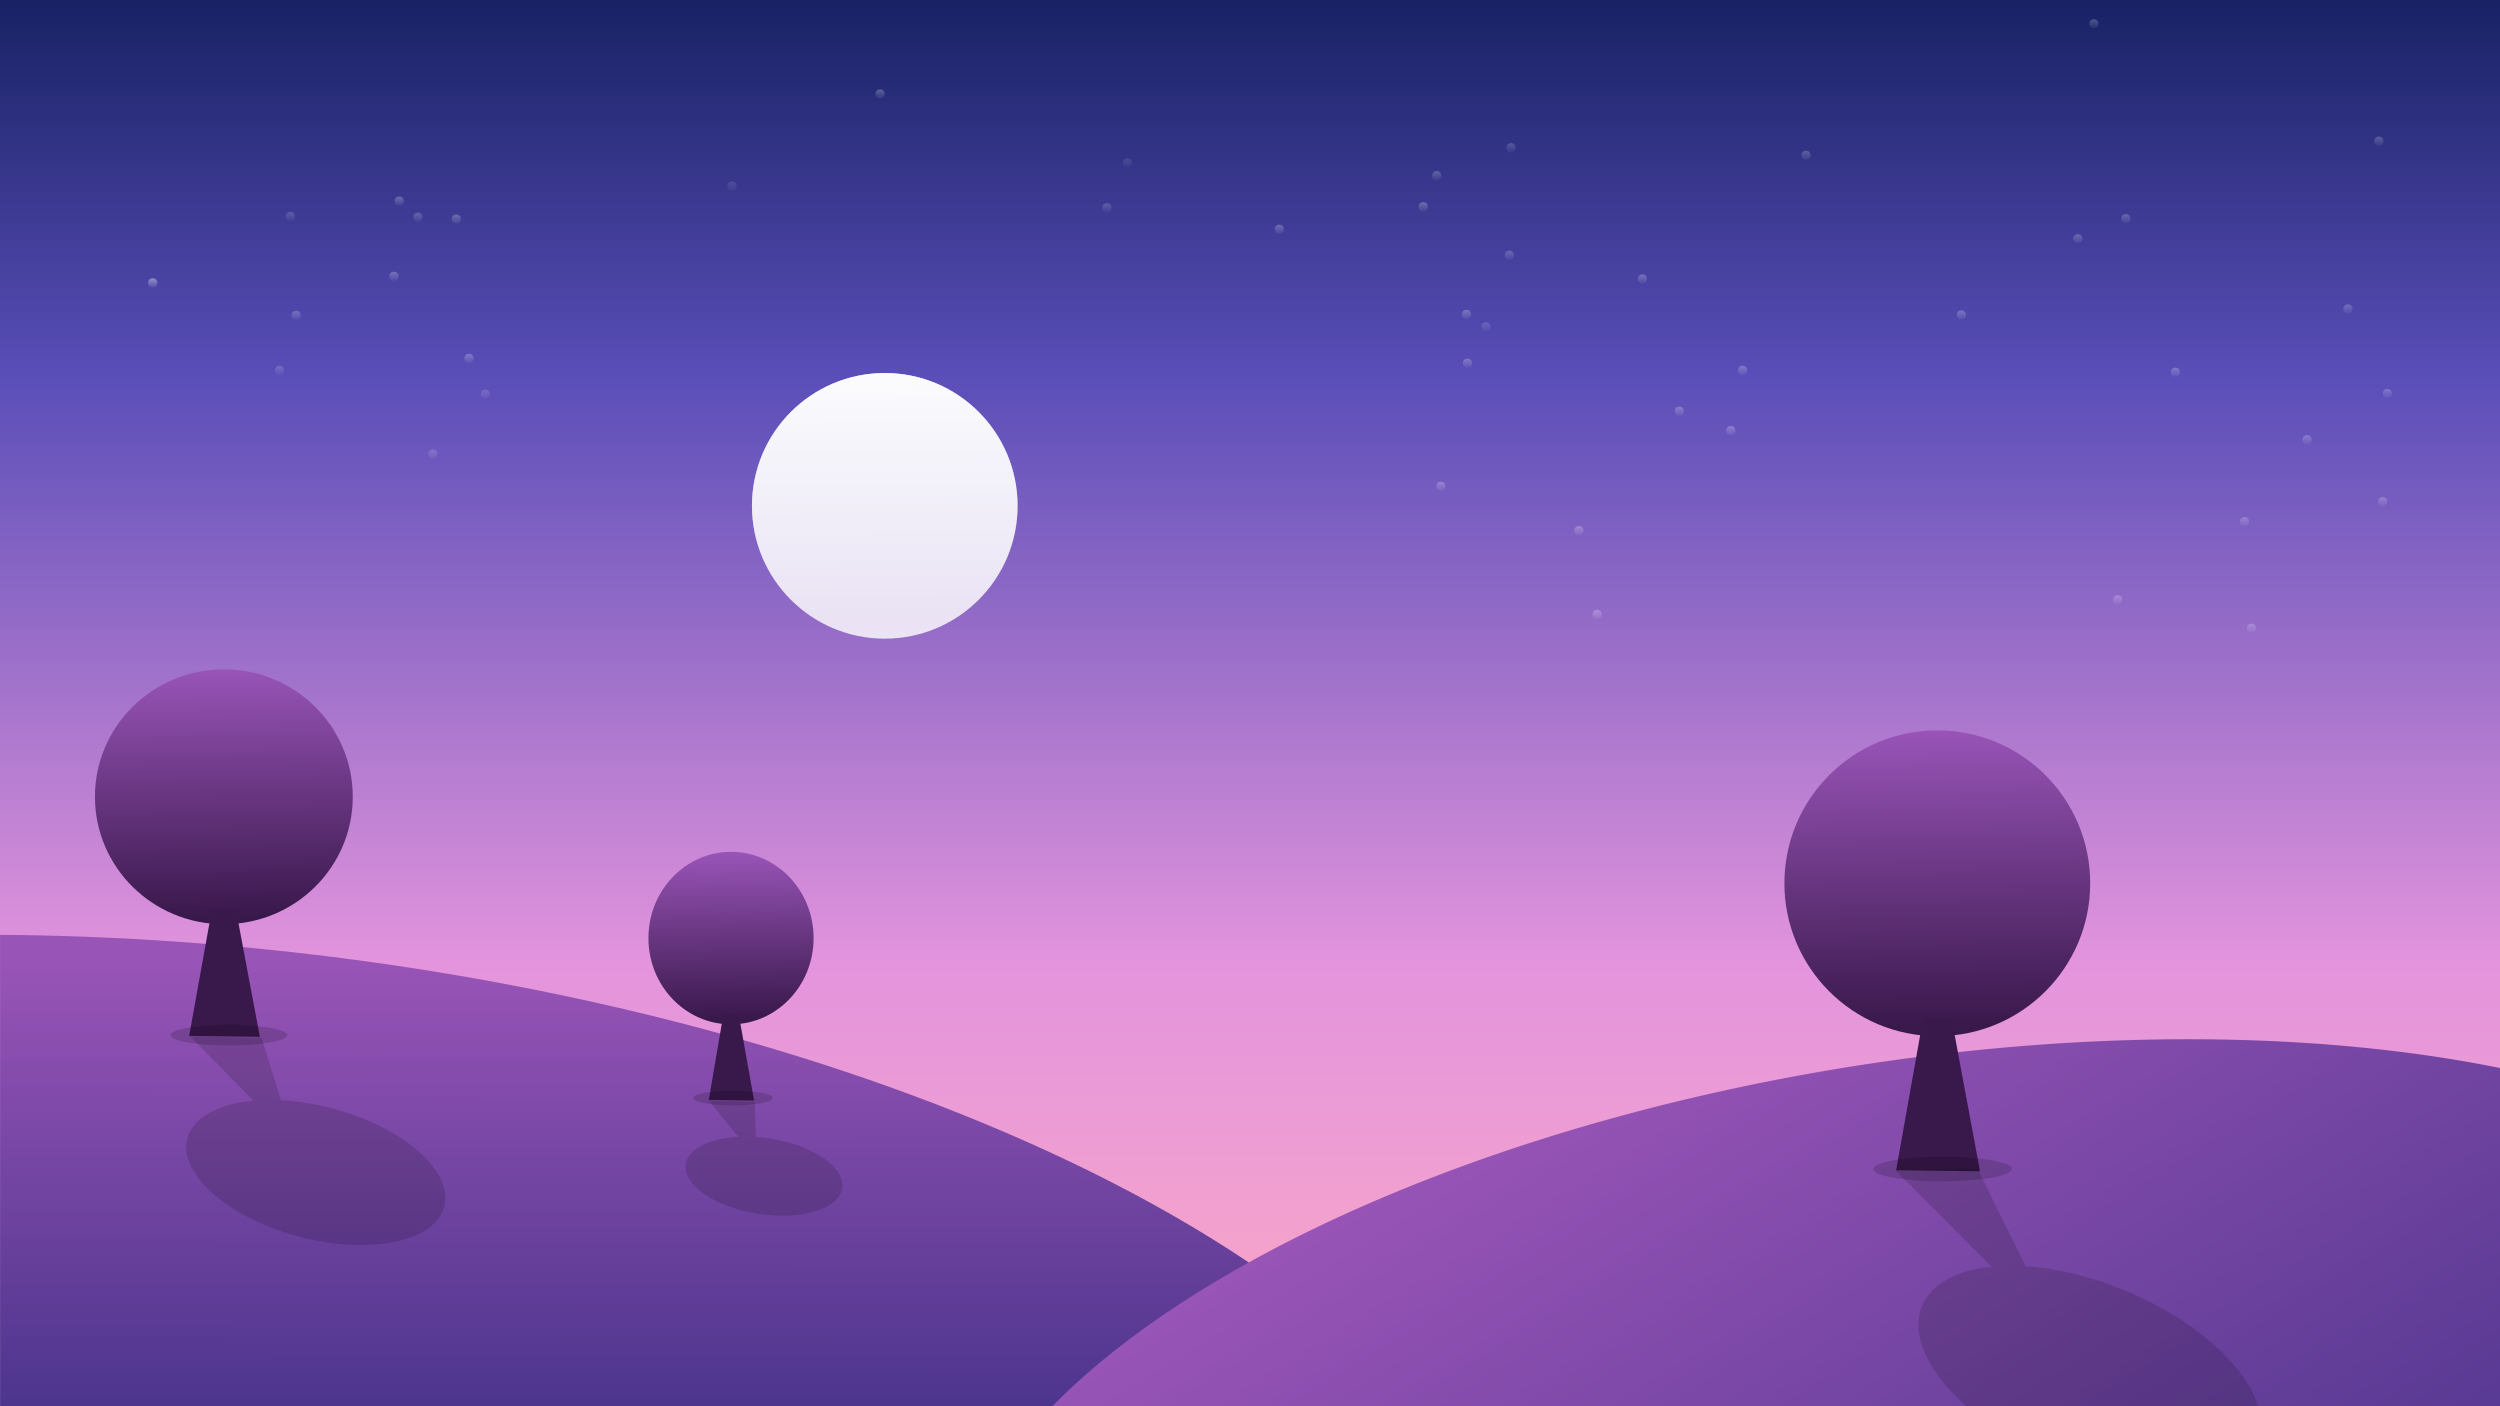
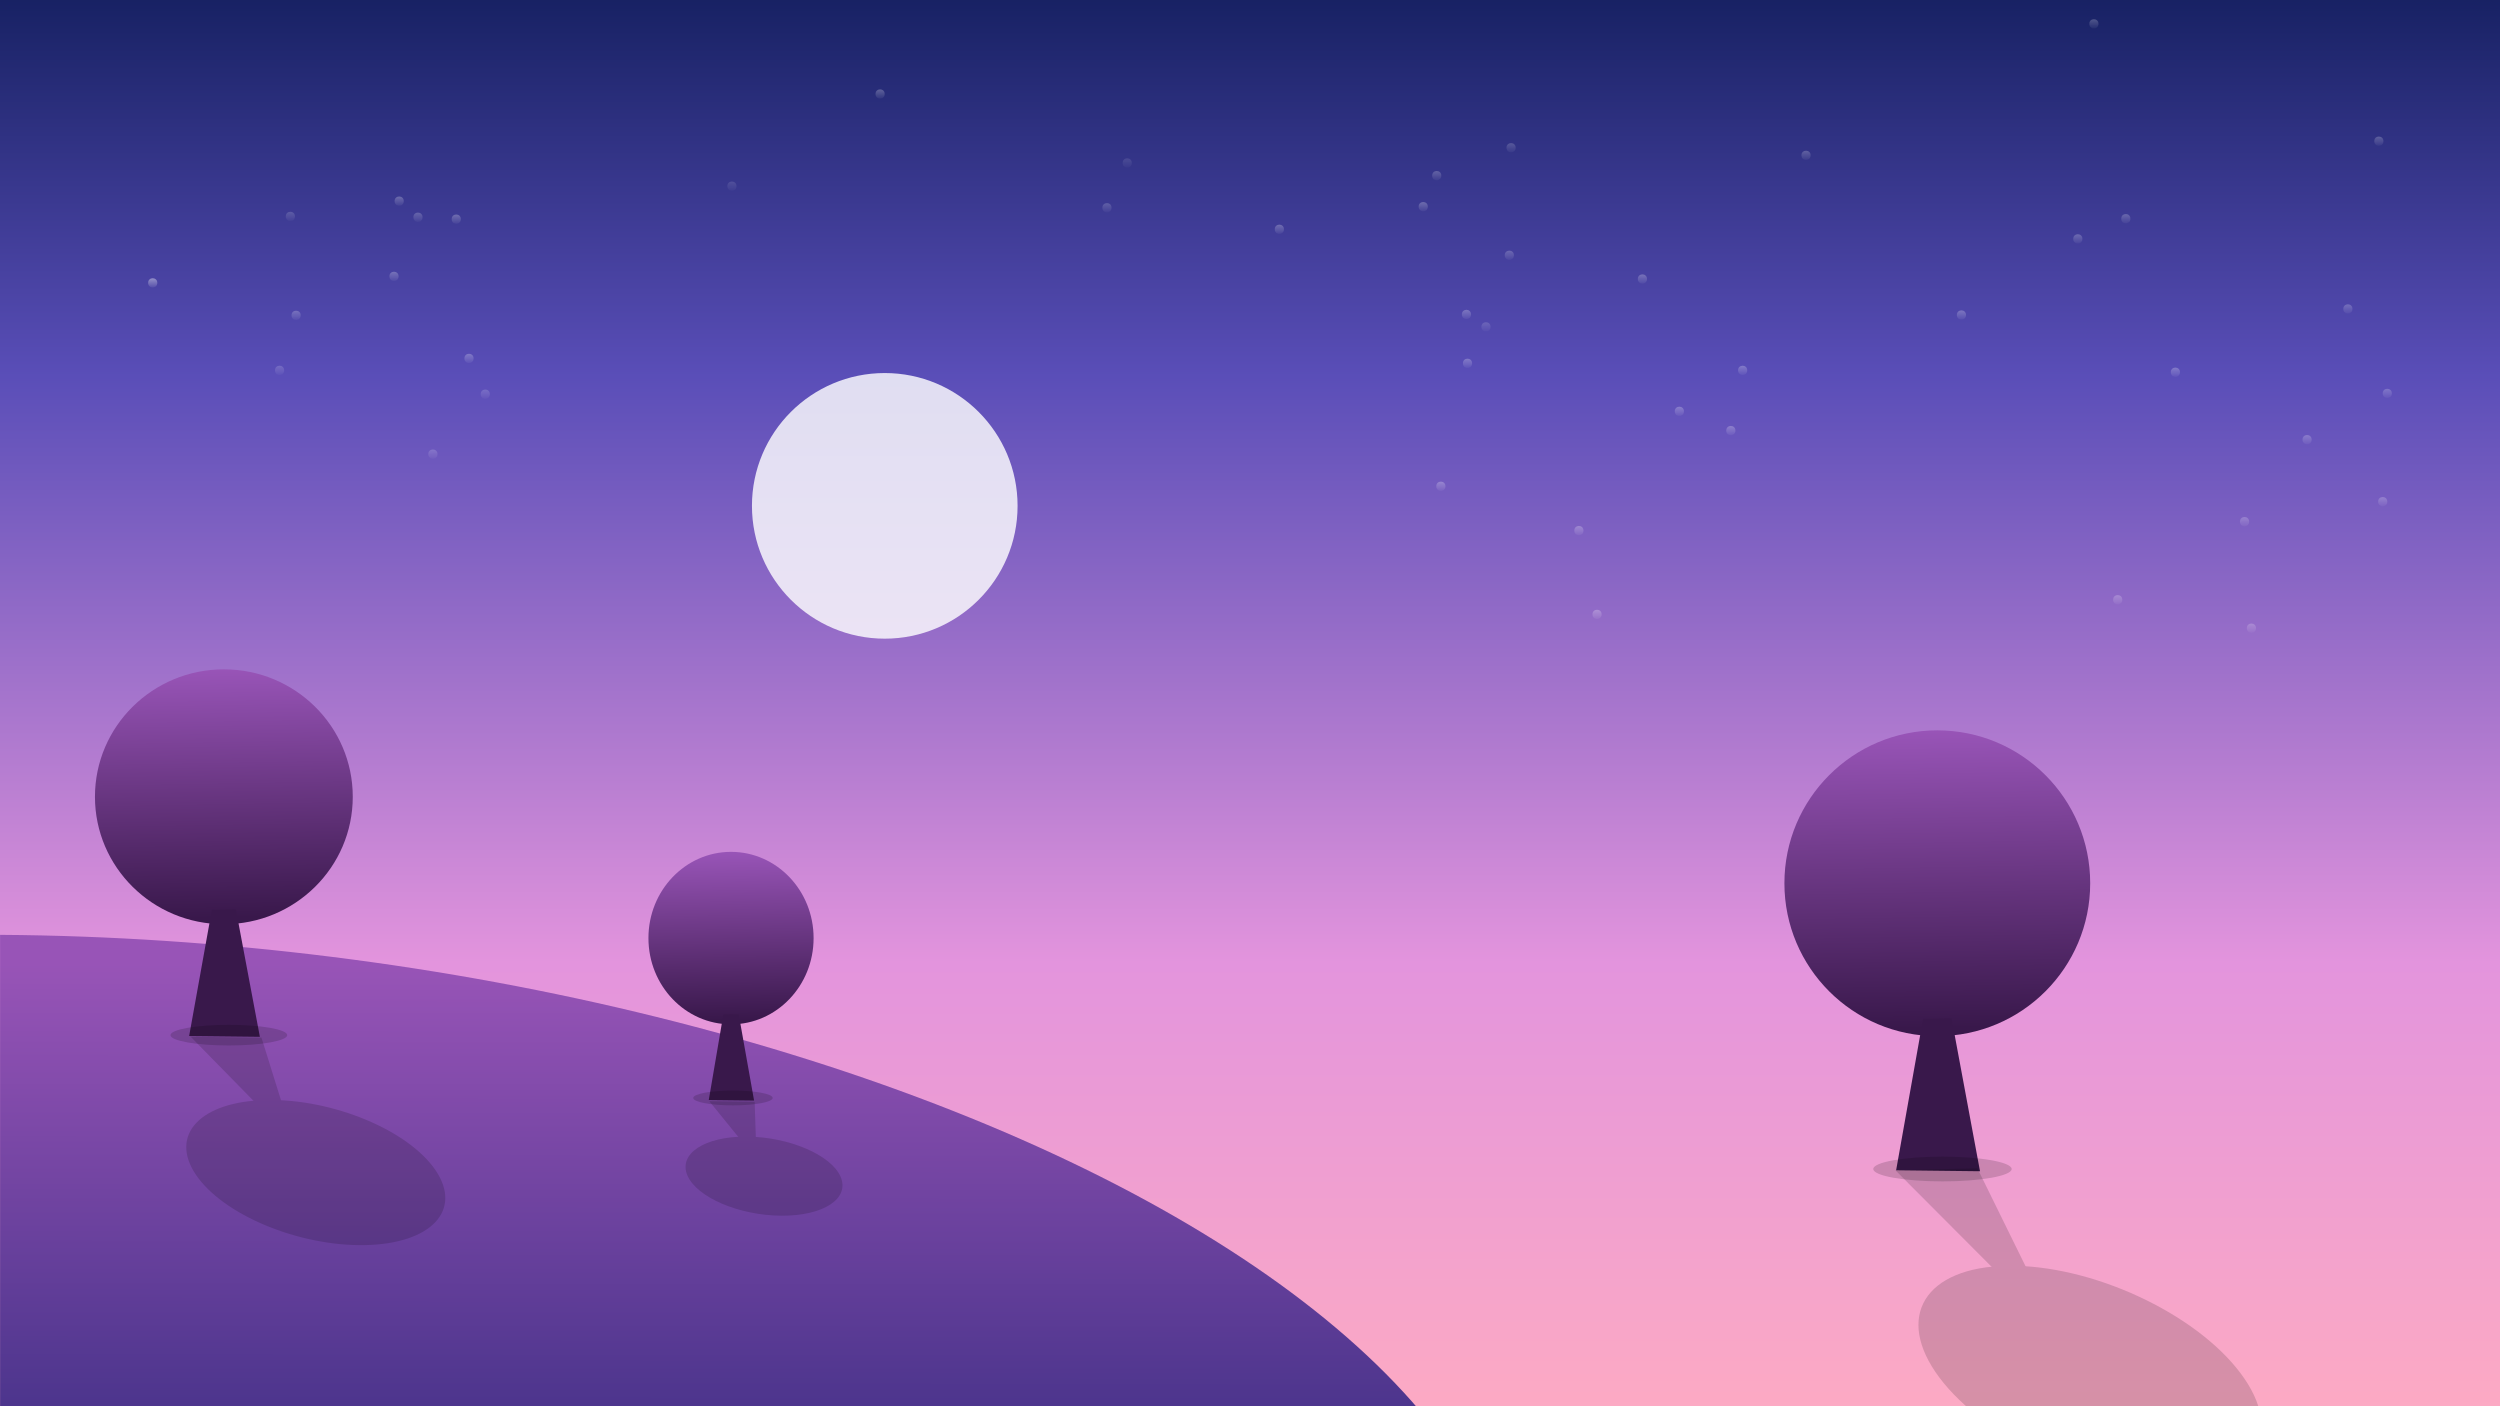
<svg xmlns="http://www.w3.org/2000/svg" xmlns:ns1="http://www.inkscape.org/namespaces/inkscape" xmlns:ns2="http://sodipodi.sourceforge.net/DTD/sodipodi-0.dtd" xmlns:xlink="http://www.w3.org/1999/xlink" width="2560" height="1440" viewBox="0 0 677.333 381" version="1.1" id="svg825" ns1:version="0.92.3 (2405546, 2018-03-11)" ns2:docname="Dawn Landscape.svg" enable-background="new" ns1:export-filename="D:\Art\Inkscape\Dawn Landscape\Dawn Landscape.png" ns1:export-xdpi="96" ns1:export-ydpi="96">
  <defs id="defs819">
    <linearGradient ns1:collect="always" id="linearGradient3324">
      <stop style="stop-color:#ffffff;stop-opacity:1;" offset="0" id="stop3320" />
      <stop style="stop-color:#ffffff;stop-opacity:0.16" offset="1" id="stop3322" />
    </linearGradient>
    <linearGradient ns1:collect="always" id="linearGradient2315">
      <stop style="stop-color:#ffffff;stop-opacity:1" offset="0" id="stop2311" />
      <stop id="stop2321" offset="0.692" style="stop-color:#ffffff;stop-opacity:0.376;" />
      <stop style="stop-color:#ffffff;stop-opacity:0" offset="1" id="stop2313" />
    </linearGradient>
    <linearGradient id="linearGradient2081" ns1:collect="always">
      <stop id="stop2077" offset="0" style="stop-color:#39184b;stop-opacity:1" />
      <stop id="stop2079" offset="1" style="stop-color:#39184b;stop-opacity:1" />
    </linearGradient>
    <linearGradient ns1:collect="always" id="linearGradient2065">
      <stop style="stop-color:#9854b7;stop-opacity:1" offset="0" id="stop2061" />
      <stop style="stop-color:#39184b;stop-opacity:1" offset="1" id="stop2063" />
    </linearGradient>
    <linearGradient ns1:collect="always" id="linearGradient1717">
      <stop style="stop-color:#0e1b58;stop-opacity:1" offset="0" id="stop1713" />
      <stop id="stop1729" offset="0.286" style="stop-color:#5a4eb8;stop-opacity:1" />
      <stop style="stop-color:#e394dd;stop-opacity:1" offset="0.675" id="stop1731" />
      <stop style="stop-color:#ffacc1;stop-opacity:1" offset="1" id="stop1715" />
    </linearGradient>
    <linearGradient ns1:collect="always" xlink:href="#linearGradient1717" id="linearGradient1719" x1="338.898" y1="-98.763" x2="338.898" y2="309.625" gradientUnits="userSpaceOnUse" />
    <linearGradient ns1:collect="always" xlink:href="#linearGradient1717" id="linearGradient1742" x1="342.073" y1="91.546" x2="342.073" y2="325.967" gradientUnits="userSpaceOnUse" gradientTransform="matrix(0.898,0,0,0.998,148.192,273.497)" />
    <linearGradient id="linearGradient1945" ns1:collect="always">
      <stop id="stop1937" offset="0" style="stop-color:#9854b7;stop-opacity:1" />
      <stop id="stop1943" offset="1" style="stop-color:#4d358d;stop-opacity:1" />
    </linearGradient>
    <linearGradient ns1:collect="always" xlink:href="#linearGradient1945" id="linearGradient1770-9" gradientUnits="userSpaceOnUse" gradientTransform="matrix(0.888,-0.134,0.12,0.991,192.045,241.764)" x1="242.632" y1="84.946" x2="334.092" y2="322.626" />
    <clipPath clipPathUnits="userSpaceOnUse" id="clipPath2020">
      <path ns1:connector-curvature="0" id="path2022" d="M 315.368,435.759 A 265.913,116.093 6.63 0 1 33.91,518.06 265.913,116.093 6.63 0 1 -212.414,370.725 265.913,116.093 6.63 0 1 69.044,288.424 265.913,116.093 6.63 0 1 315.368,435.759 Z" style="display:inline;opacity:1;fill:url(#linearGradient2024);fill-opacity:1;stroke:none;stroke-width:3.022;stroke-miterlimit:4;stroke-dasharray:none;stroke-opacity:1" />
    </clipPath>
    <linearGradient ns1:collect="always" xlink:href="#linearGradient1945" id="linearGradient2024" gradientUnits="userSpaceOnUse" gradientTransform="matrix(0.891,0.11,-0.151,0.987,-221.735,159.436)" x1="242.632" y1="84.946" x2="334.092" y2="322.626" />
    <clipPath clipPathUnits="userSpaceOnUse" id="clipPath2028">
      <rect style="opacity:1;fill:#4d358d;fill-opacity:1;stroke:none;stroke-width:4.762;stroke-miterlimit:4;stroke-dasharray:none;stroke-opacity:1" id="rect2030" width="677.333" height="381" x="0" y="-6.9999996e-006" />
    </clipPath>
    <linearGradient ns1:collect="always" xlink:href="#linearGradient1945" id="linearGradient2038" x1="147.645" y1="289.798" x2="147.572" y2="380.349" gradientUnits="userSpaceOnUse" />
    <linearGradient ns1:collect="always" xlink:href="#linearGradient2065" id="linearGradient2056" x1="440.267" y1="114.829" x2="441.854" y2="204.787" gradientUnits="userSpaceOnUse" gradientTransform="matrix(1.071,0,0,1.071,45.595,38.466)" />
    <linearGradient ns1:collect="always" xlink:href="#linearGradient2081" id="linearGradient2075" x1="517.461" y1="246.184" x2="517.738" y2="303.643" gradientUnits="userSpaceOnUse" gradientTransform="matrix(0.932,0,0,0.848,35.03,46.243)" />
    <linearGradient ns1:collect="always" xlink:href="#linearGradient2065" id="linearGradient2249" gradientUnits="userSpaceOnUse" gradientTransform="matrix(1.071,0,0,1.071,45.595,38.466)" x1="440.267" y1="114.829" x2="441.854" y2="204.787" />
    <linearGradient ns1:collect="always" xlink:href="#linearGradient2081" id="linearGradient2251" gradientUnits="userSpaceOnUse" gradientTransform="matrix(0.932,0,0,0.848,35.03,46.243)" x1="517.461" y1="246.184" x2="517.738" y2="303.643" />
    <linearGradient ns1:collect="always" xlink:href="#linearGradient2065" id="linearGradient2276" gradientUnits="userSpaceOnUse" gradientTransform="matrix(1.071,0,0,1.071,45.595,38.466)" x1="440.267" y1="114.829" x2="441.854" y2="204.787" />
    <linearGradient ns1:collect="always" xlink:href="#linearGradient2081" id="linearGradient2278" gradientUnits="userSpaceOnUse" gradientTransform="matrix(0.932,0,0,0.848,35.03,46.243)" x1="517.461" y1="246.184" x2="517.738" y2="303.643" />
    <clipPath clipPathUnits="userSpaceOnUse" id="clipPath2305">
      <rect style="opacity:0.16;fill:#000000;fill-opacity:1;stroke:none;stroke-width:5.703;stroke-miterlimit:4;stroke-dasharray:none;stroke-opacity:1" id="rect2307" width="811.13" height="456.261" x="-111.282" y="-75.758" />
    </clipPath>
    <linearGradient ns1:collect="always" xlink:href="#linearGradient2315" id="linearGradient2329" gradientUnits="userSpaceOnUse" x1="162.454" y1="34.925" x2="162.919" y2="108.137" gradientTransform="translate(76.2,57.679)" />
    <filter ns1:collect="always" style="color-interpolation-filters:sRGB" id="filter2997" x="-0.96" width="2.92" y="-0.96" height="2.92">
      <feGaussianBlur ns1:collect="always" stdDeviation="28.787" id="feGaussianBlur2999" />
    </filter>
    <filter ns1:collect="always" style="color-interpolation-filters:sRGB" id="filter3428" x="-0.042" width="1.084" y="-0.042" height="1.084">
      <feGaussianBlur ns1:collect="always" stdDeviation="0.074" id="feGaussianBlur3430" />
    </filter>
    <linearGradient ns1:collect="always" xlink:href="#linearGradient3324" id="linearGradient3432" gradientUnits="userSpaceOnUse" x1="42.366" y1="73.389" x2="42.433" y2="77.821" />
    <filter ns1:collect="always" style="color-interpolation-filters:sRGB" id="filter3938" x="-0.83" width="2.661" y="-0.83" height="2.661">
      <feGaussianBlur ns1:collect="always" stdDeviation="1.465" id="feGaussianBlur3940" />
    </filter>
    <filter ns1:collect="always" style="color-interpolation-filters:sRGB" id="filter4206" x="-0.323" width="1.647" y="-0.322" height="1.644">
      <feGaussianBlur ns1:collect="always" stdDeviation="0.335" id="feGaussianBlur4208" />
    </filter>
    <filter ns1:collect="always" style="color-interpolation-filters:sRGB" id="filter4302" x="-0.482" width="1.964" y="-0.48" height="1.96">
      <feGaussianBlur ns1:collect="always" stdDeviation="0.5" id="feGaussianBlur4304" />
    </filter>
    <filter ns1:collect="always" style="color-interpolation-filters:sRGB" id="filter4350" x="-0.493" width="1.986" y="-0.491" height="1.982">
      <feGaussianBlur ns1:collect="always" stdDeviation="0.511" id="feGaussianBlur4352" />
    </filter>
    <filter ns1:collect="always" style="color-interpolation-filters:sRGB" id="filter4410" x="-0.458" width="1.916" y="-0.456" height="1.913">
      <feGaussianBlur ns1:collect="always" stdDeviation="0.475" id="feGaussianBlur4412" />
    </filter>
    <filter ns1:collect="always" style="color-interpolation-filters:sRGB" id="filter4462" x="-0.489" width="1.979" y="-0.487" height="1.975">
      <feGaussianBlur ns1:collect="always" stdDeviation="0.507" id="feGaussianBlur4464" />
    </filter>
    <filter ns1:collect="always" style="color-interpolation-filters:sRGB" id="filter4474" x="-0.531" width="2.063" y="-0.529" height="2.059">
      <feGaussianBlur ns1:collect="always" stdDeviation="0.551" id="feGaussianBlur4476" />
    </filter>
    <filter ns1:collect="always" style="color-interpolation-filters:sRGB" id="filter4506" x="-0.343" width="1.685" y="-0.341" height="1.683">
      <feGaussianBlur ns1:collect="always" stdDeviation="0.355" id="feGaussianBlur4508" />
    </filter>
    <filter ns1:collect="always" style="color-interpolation-filters:sRGB" id="filter4518" x="-0.386" width="1.772" y="-0.384" height="1.769">
      <feGaussianBlur ns1:collect="always" stdDeviation="0.4" id="feGaussianBlur4520" />
    </filter>
    <filter ns1:collect="always" style="color-interpolation-filters:sRGB" id="filter4530" x="-0.204" width="1.409" y="-0.204" height="1.407">
      <feGaussianBlur ns1:collect="always" stdDeviation="0.212" id="feGaussianBlur4532" />
    </filter>
    <filter ns1:collect="always" style="color-interpolation-filters:sRGB" id="filter4550" x="-0.281" width="1.563" y="-0.28" height="1.56">
      <feGaussianBlur ns1:collect="always" stdDeviation="0.292" id="feGaussianBlur4552" />
    </filter>
    <filter ns1:collect="always" style="color-interpolation-filters:sRGB" id="filter4574" x="-0.844" width="2.688" y="-0.841" height="2.681">
      <feGaussianBlur ns1:collect="always" stdDeviation="0.875" id="feGaussianBlur4576" />
    </filter>
    <filter ns1:collect="always" style="color-interpolation-filters:sRGB" id="filter4586" x="-0.231" width="1.462" y="-0.23" height="1.46">
      <feGaussianBlur ns1:collect="always" stdDeviation="0.239" id="feGaussianBlur4588" />
    </filter>
    <filter ns1:collect="always" style="color-interpolation-filters:sRGB" id="filter4602" x="-0.313" width="1.625" y="-0.311" height="1.623">
      <feGaussianBlur ns1:collect="always" stdDeviation="0.324" id="feGaussianBlur4604" />
    </filter>
    <filter ns1:collect="always" style="color-interpolation-filters:sRGB" id="filter4614" x="-0.709" width="2.419" y="-0.707" height="2.413">
      <feGaussianBlur ns1:collect="always" stdDeviation="0.735" id="feGaussianBlur4616" />
    </filter>
    <filter ns1:collect="always" style="color-interpolation-filters:sRGB" id="filter4622" x="-0.671" width="2.342" y="-0.668" height="2.336">
      <feGaussianBlur ns1:collect="always" stdDeviation="0.695" id="feGaussianBlur4624" />
    </filter>
    <filter ns1:collect="always" style="color-interpolation-filters:sRGB" id="filter4654" x="-0.39" width="1.779" y="-0.388" height="1.776">
      <feGaussianBlur ns1:collect="always" stdDeviation="0.404" id="feGaussianBlur4656" />
    </filter>
    <filter ns1:collect="always" style="color-interpolation-filters:sRGB" id="filter4666" x="-0.301" width="1.601" y="-0.299" height="1.599">
      <feGaussianBlur ns1:collect="always" stdDeviation="0.312" id="feGaussianBlur4668" />
    </filter>
    <filter ns1:collect="always" style="color-interpolation-filters:sRGB" id="filter4678" x="-0.227" width="1.455" y="-0.226" height="1.453">
      <feGaussianBlur ns1:collect="always" stdDeviation="0.235" id="feGaussianBlur4680" />
    </filter>
    <filter ns1:collect="always" style="color-interpolation-filters:sRGB" id="filter4690" x="-0.262" width="1.524" y="-0.261" height="1.522">
      <feGaussianBlur ns1:collect="always" stdDeviation="0.272" id="feGaussianBlur4692" />
    </filter>
    <filter ns1:collect="always" style="color-interpolation-filters:sRGB" id="filter4702" x="-0.335" width="1.671" y="-0.334" height="1.668">
      <feGaussianBlur ns1:collect="always" stdDeviation="0.348" id="feGaussianBlur4704" />
    </filter>
    <filter ns1:collect="always" style="color-interpolation-filters:sRGB" id="filter4714" x="-0.247" width="1.493" y="-0.246" height="1.491">
      <feGaussianBlur ns1:collect="always" stdDeviation="0.255" id="feGaussianBlur4716" />
    </filter>
    <filter ns1:collect="always" style="color-interpolation-filters:sRGB" id="filter4726" x="-0.224" width="1.447" y="-0.223" height="1.445">
      <feGaussianBlur ns1:collect="always" stdDeviation="0.232" id="feGaussianBlur4728" />
    </filter>
    <filter ns1:collect="always" style="color-interpolation-filters:sRGB" id="filter4730" x="-0.15" width="1.301" y="-0.15" height="1.299">
      <feGaussianBlur ns1:collect="always" stdDeviation="0.156" id="feGaussianBlur4732" />
    </filter>
    <filter ns1:collect="always" style="color-interpolation-filters:sRGB" id="filter4742" x="-0.1" width="1.2" y="-0.099" height="1.199">
      <feGaussianBlur ns1:collect="always" stdDeviation="0.103" id="feGaussianBlur4744" />
    </filter>
    <filter ns1:collect="always" style="color-interpolation-filters:sRGB" id="filter4754" x="-0.108" width="1.216" y="-0.108" height="1.216">
      <feGaussianBlur ns1:collect="always" stdDeviation="0.112" id="feGaussianBlur4756" />
    </filter>
    <filter ns1:collect="always" style="color-interpolation-filters:sRGB" id="filter4766" x="-0.177" width="1.354" y="-0.176" height="1.352">
      <feGaussianBlur ns1:collect="always" stdDeviation="0.183" id="feGaussianBlur4768" />
    </filter>
    <filter ns1:collect="always" style="color-interpolation-filters:sRGB" id="filter4778" x="-0.192" width="1.385" y="-0.192" height="1.383">
      <feGaussianBlur ns1:collect="always" stdDeviation="0.199" id="feGaussianBlur4780" />
    </filter>
  </defs>
  <ns2:namedview id="base" pagecolor="#ffffff" bordercolor="#666666" borderopacity="1.0" ns1:pageopacity="0.0" ns1:pageshadow="2" ns1:zoom="0.5" ns1:cx="661.689" ns1:cy="799.586" ns1:document-units="px" ns1:current-layer="layer1" showgrid="false" units="px" showborder="false" ns1:window-width="2560" ns1:window-height="1377" ns1:window-x="-8" ns1:window-y="-8" ns1:window-maximized="1" showguides="true" ns1:guide-bbox="true" ns1:snap-grids="true" ns1:snap-to-guides="true" ns1:snap-global="true">
    <ns2:guide position="-59.868,190.296" orientation="0,1" id="guide1725" ns1:locked="false" />
    <ns2:guide position="338.898,416.94" orientation="1,0" id="guide1727" ns1:locked="false" />
  </ns2:namedview>
  <g ns1:label="bg" ns1:groupmode="layer" id="layer1" transform="translate(0,84)">
    <path style="opacity:1;fill:url(#linearGradient1719);fill-opacity:1;stroke:none;stroke-width:4.347;stroke-miterlimit:4;stroke-dasharray:none;stroke-opacity:1" d="M 0,-84 H 677.333 V 297 H 0 Z" id="rect1665" ns1:connector-curvature="0" />
    <rect style="opacity:1;fill:#0e1b58;fill-opacity:1;stroke:none;stroke-width:3.929;stroke-miterlimit:4;stroke-dasharray:none;stroke-opacity:1" id="rect1667" width="26.458" height="26.458" x="-188.158" y="-57.131" />
    <rect style="opacity:1;fill:#4d358d;fill-opacity:1;stroke:none;stroke-width:3.929;stroke-miterlimit:4;stroke-dasharray:none;stroke-opacity:1" id="rect1671" width="26.458" height="26.458" x="-188.158" y="-15.437" />
    <rect style="opacity:1;fill:#5a4eb8;fill-opacity:1;stroke:none;stroke-width:3.929;stroke-miterlimit:4;stroke-dasharray:none;stroke-opacity:1" id="rect1673" width="26.458" height="26.458" x="-188.158" y="25.723" />
    <rect style="opacity:1;fill:#39184b;fill-opacity:1;stroke:none;stroke-width:3.929;stroke-miterlimit:4;stroke-dasharray:none;stroke-opacity:1" id="rect1675" width="26.458" height="26.458" x="-188.158" y="63.14" />
    <rect style="opacity:1;fill:#9854b7;fill-opacity:1;stroke:none;stroke-width:3.929;stroke-miterlimit:4;stroke-dasharray:none;stroke-opacity:1" id="rect1677" width="26.458" height="26.458" x="-188.158" y="105.369" />
    <rect style="opacity:1;fill:#e394dd;fill-opacity:1;stroke:none;stroke-width:3.929;stroke-miterlimit:4;stroke-dasharray:none;stroke-opacity:1" id="rect1679" width="26.458" height="26.458" x="-188.158" y="143.856" />
    <rect y="183.412" x="-188.158" height="26.458" width="26.458" id="rect1669" style="opacity:1;fill:#ffacc1;fill-opacity:1;stroke:none;stroke-width:3.929;stroke-miterlimit:4;stroke-dasharray:none;stroke-opacity:1" />
  </g>
  <g ns1:groupmode="layer" id="layer4" ns1:label="hills">
    <rect style="opacity:1;fill:url(#linearGradient2038);fill-opacity:1;stroke:none;stroke-width:4.762;stroke-miterlimit:4;stroke-dasharray:none;stroke-opacity:1" id="rect1930" width="677.333" height="381" x="0" y="-6.9999996e-006" clip-path="url(#clipPath2020)" transform="matrix(1.3,0,0,1.32,0.021,-121.492)" />
-     <path style="display:inline;opacity:1;fill:url(#linearGradient1770-9);fill-opacity:1;stroke:none;stroke-width:3.022;stroke-miterlimit:4;stroke-dasharray:none;stroke-opacity:1" d="M 783.624,363.696 A 116.093,265.913 81.052 0 1 534.608,518.56 116.093,265.913 81.052 0 1 257.766,442.788 116.093,265.913 81.052 0 1 506.782,287.924 a 116.093,265.913 81.052 0 1 276.842,75.772 z" id="path1734-3" ns1:connector-curvature="0" clip-path="url(#clipPath2028)" transform="translate(0,0.234)" />
+     <path style="display:inline;opacity:1;fill:url(#linearGradient1770-9);fill-opacity:1;stroke:none;stroke-width:3.022;stroke-miterlimit:4;stroke-dasharray:none;stroke-opacity:1" d="M 783.624,363.696 a 116.093,265.913 81.052 0 1 276.842,75.772 z" id="path1734-3" ns1:connector-curvature="0" clip-path="url(#clipPath2028)" transform="translate(0,0.234)" />
  </g>
  <g ns1:groupmode="layer" id="layer5" ns1:label="shadows">
    <g id="g2231" transform="matrix(0.835,0,0,0.835,92.926,63.262)" clip-path="url(#clipPath2305)">
      <g id="g2097">
        <circle style="opacity:1;fill:url(#linearGradient2056);fill-opacity:1;stroke:none;stroke-width:5.103;stroke-miterlimit:4;stroke-dasharray:none;stroke-opacity:1" id="path2048" cx="517.31" cy="210.824" r="49.609" />
        <path style="opacity:1;fill:url(#linearGradient2075);fill-opacity:1;stroke:none;stroke-width:4.235;stroke-miterlimit:4;stroke-dasharray:none;stroke-opacity:1" d="m 512.701,254.772 -8.753,49.184 27.222,0.317 -9.232,-49.614 z" id="path2067" ns1:connector-curvature="0" ns2:nodetypes="ccccc" />
      </g>
      <g style="opacity:0.15;fill:#000000" transform="matrix(0.985,-0.014,-0.537,-0.717,170.516,528.922)" id="g2125">
        <circle r="49.609" cy="210.824" cx="517.31" id="circle2121" style="opacity:1;fill:#000000;fill-opacity:1;stroke:none;stroke-width:5.103;stroke-miterlimit:4;stroke-dasharray:none;stroke-opacity:1" />
        <path ns2:nodetypes="ccccc" ns1:connector-curvature="0" id="path2123" d="m 512.701,254.772 -8.753,49.184 27.222,0.317 -9.232,-49.614 z" style="opacity:1;fill:#000000;fill-opacity:1;stroke:none;stroke-width:4.235;stroke-miterlimit:4;stroke-dasharray:none;stroke-opacity:1" />
      </g>
      <ellipse ry="4.021" rx="22.451" cy="303.545" cx="518.984" id="path2219" style="opacity:0.16;fill:#000000;fill-opacity:1;stroke:none;stroke-width:4.521;stroke-miterlimit:4;stroke-dasharray:none;stroke-opacity:1" />
    </g>
    <g id="g2237" transform="matrix(0.704,0,0,0.696,-303.535,69.139)">
      <circle style="opacity:1;fill:url(#linearGradient2249);fill-opacity:1;stroke:none;stroke-width:5.103;stroke-miterlimit:4;stroke-dasharray:none;stroke-opacity:1" id="circle2233" cx="517.31" cy="210.824" r="49.609" />
      <path style="opacity:1;fill:url(#linearGradient2251);fill-opacity:1;stroke:none;stroke-width:4.235;stroke-miterlimit:4;stroke-dasharray:none;stroke-opacity:1" d="m 512.701,254.772 -8.753,49.184 27.222,0.317 -9.232,-49.614 z" id="path2235" ns1:connector-curvature="0" ns2:nodetypes="ccccc" />
    </g>
    <g style="opacity:0.15;fill:#000000" transform="matrix(0.677,-0.013,-0.278,-0.41,-205.653,412.701)" id="g2243">
      <circle r="47.936" cy="215.298" cx="518.553" id="circle2239" style="opacity:1;fill:#000000;fill-opacity:1;stroke:none;stroke-width:4.931;stroke-miterlimit:4;stroke-dasharray:none;stroke-opacity:1" />
      <path ns2:nodetypes="ccccc" ns1:connector-curvature="0" id="path2241" d="m 514.099,257.764 -8.586,47.703 27.739,-1.45 -10.229,-46.362 z" style="opacity:1;fill:#000000;fill-opacity:1;stroke:none;stroke-width:4.092;stroke-miterlimit:4;stroke-dasharray:none;stroke-opacity:1" />
    </g>
    <ellipse ry="2.799" rx="15.813" cy="280.454" cx="62.006" id="ellipse2245" style="opacity:0.16;fill:#000000;fill-opacity:1;stroke:none;stroke-width:3.166;stroke-miterlimit:4;stroke-dasharray:none;stroke-opacity:1" />
    <g id="g2264" transform="matrix(0.451,0,0,0.471,-35.25,154.863)">
      <circle style="opacity:1;fill:url(#linearGradient2276);fill-opacity:1;stroke:none;stroke-width:5.103;stroke-miterlimit:4;stroke-dasharray:none;stroke-opacity:1" id="circle2260" cx="517.31" cy="210.824" r="49.609" />
      <path style="opacity:1;fill:url(#linearGradient2278);fill-opacity:1;stroke:none;stroke-width:4.235;stroke-miterlimit:4;stroke-dasharray:none;stroke-opacity:1" d="m 512.701,254.772 -8.753,49.184 27.222,0.317 -9.232,-49.614 z" id="path2262" ns1:connector-curvature="0" ns2:nodetypes="ccccc" />
    </g>
    <g style="opacity:0.15;fill:#000000" transform="matrix(0.418,0.003,-0.094,-0.216,10.582,362.645)" id="g2270">
      <circle r="49.609" cy="210.824" cx="517.31" id="circle2266" style="opacity:1;fill:#000000;fill-opacity:1;stroke:none;stroke-width:5.103;stroke-miterlimit:4;stroke-dasharray:none;stroke-opacity:1" />
      <path ns2:nodetypes="ccccc" ns1:connector-curvature="0" id="path2268" d="m 512.701,254.772 -9.77,49.859 29.326,-0.328 -10.321,-49.644 z" style="opacity:1;fill:#000000;fill-opacity:1;stroke:none;stroke-width:4.235;stroke-miterlimit:4;stroke-dasharray:none;stroke-opacity:1" />
    </g>
    <ellipse ry="2.014" rx="10.764" cy="297.472" cx="198.583" id="ellipse2272" style="opacity:0.16;fill:#000000;fill-opacity:1;stroke:none;stroke-width:2.215;stroke-miterlimit:4;stroke-dasharray:none;stroke-opacity:1" />
-     <circle style="opacity:1;fill:url(#linearGradient2329);fill-opacity:1;stroke:none;stroke-width:4.693;stroke-miterlimit:4;stroke-dasharray:none;stroke-opacity:1" id="path2309" cx="239.712" cy="137.054" r="35.983" />
    <circle r="35.983" cy="137.054" cx="239.712" id="circle2331" style="opacity:0.9;fill:#ffffff;fill-opacity:1;stroke:none;stroke-width:4.693;stroke-miterlimit:4;stroke-dasharray:none;stroke-opacity:1;filter:url(#filter2997)" />
  </g>
  <g ns1:groupmode="layer" id="layer6" ns1:label="stars" style="opacity:1;">
    <g id="g4008" style="opacity:0.878;filter:url(#filter4666)">
      <circle transform="matrix(0.587,0,0,0.59,16.526,31.988)" style="opacity:0.696;fill:url(#linearGradient3432);fill-opacity:1;stroke:none;stroke-width:2.381;stroke-miterlimit:4;stroke-dasharray:none;stroke-opacity:1;filter:url(#filter3428)" id="circle3060" cx="42.333" cy="75.671" r="2.117" />
      <circle r="2.117" cy="75.671" cx="42.333" id="circle3604" style="opacity:0.548;fill:url(#linearGradient3432);fill-opacity:1;stroke:none;stroke-width:2.381;stroke-miterlimit:4;stroke-dasharray:none;stroke-opacity:1;filter:url(#filter3938)" transform="matrix(0.587,0,0,0.59,16.526,31.988)" />
    </g>
    <use id="use4004" ns1:spray-origin="#circle3604" xlink:href="#circle3604" x="0" y="0" width="100%" height="100%" transform="translate(-43.473,-92.635)" />
    <use id="use4022" ns1:spray-origin="#g4008" xlink:href="#g4008" x="0" y="0" width="100%" height="100%" transform="translate(85.69,20.467)" />
    <use id="use4024" ns1:spray-origin="#g4008" xlink:href="#g4008" x="0" y="0" width="100%" height="100%" transform="translate(65.371,-1.763)" />
    <use id="use4026" ns1:spray-origin="#g4008" xlink:href="#g4008" x="0" y="0" width="100%" height="100%" transform="translate(38.852,8.794)" style="opacity:0.894;filter:url(#filter4690)" />
    <use id="use4028" ns1:spray-origin="#g4008" xlink:href="#g4008" x="0" y="0" width="100%" height="100%" transform="translate(90.104,30.154)" style="filter:url(#filter4602);opacity:0.654" />
    <use id="use4030" ns1:spray-origin="#g4008" xlink:href="#g4008" x="0" y="0" width="100%" height="100%" transform="translate(75.909,46.394)" style="filter:url(#filter4614);opacity:0.692" />
    <use id="use4032" ns1:spray-origin="#g4008" xlink:href="#g4008" x="0" y="0" width="100%" height="100%" transform="translate(156.924,-26.203)" style="filter:url(#filter4206);opacity:0.484" />
    <use id="use4034" ns1:spray-origin="#g4008" xlink:href="#g4008" x="0" y="0" width="100%" height="100%" transform="translate(305.246,-14.523)" />
    <use id="use4036" ns1:spray-origin="#g4008" xlink:href="#g4008" x="0" y="0" width="100%" height="100%" transform="translate(264.031,-32.491)" style="opacity:0.439;filter:url(#filter4586)" />
    <use id="use4038" ns1:spray-origin="#g4008" xlink:href="#g4008" x="0" y="0" width="100%" height="100%" transform="translate(258.536,-20.359)" style="filter:url(#filter4574);opacity:0.718" />
    <use id="use4040" ns1:spray-origin="#g4008" xlink:href="#g4008" x="0" y="0" width="100%" height="100%" transform="translate(355.933,8.553)" />
    <use id="use4042" ns1:spray-origin="#g4008" xlink:href="#g4008" x="0" y="0" width="100%" height="100%" transform="translate(356.221,21.79)" />
    <use id="use4044" ns1:spray-origin="#g4008" xlink:href="#g4008" x="0" y="0" width="100%" height="100%" transform="translate(427.565,40.018)" />
    <use id="use4046" ns1:spray-origin="#g4008" xlink:href="#g4008" x="0" y="0" width="100%" height="100%" transform="translate(490.042,8.703)" />
    <use id="use4048" ns1:spray-origin="#g4008" xlink:href="#g4008" x="0" y="0" width="100%" height="100%" transform="translate(447.941,-34.553)" style="opacity:0.869;filter:url(#filter4714)" />
    <use id="use4050" ns1:spray-origin="#g4008" xlink:href="#g4008" x="0" y="0" width="100%" height="100%" transform="translate(594.742,7.062)" style="opacity:0.869;filter:url(#filter4726)" />
    <use id="use4052" ns1:spray-origin="#g4008" xlink:href="#g4008" x="0" y="0" width="100%" height="100%" transform="translate(413.618,34.799)" />
    <use id="use4054" ns1:spray-origin="#g4008" xlink:href="#g4008" x="0" y="0" width="100%" height="100%" transform="translate(430.765,23.702)" />
    <use id="use4056" ns1:spray-origin="#g4008" xlink:href="#g4008" x="0" y="0" width="100%" height="100%" transform="translate(566.749,64.696)" style="opacity:0.881;filter:url(#filter4742)" />
    <use id="use4058" ns1:spray-origin="#g4008" xlink:href="#g4008" x="0" y="0" width="100%" height="100%" transform="translate(532.381,85.845)" style="opacity:0.885;filter:url(#filter4754)" />
    <use id="use4060" ns1:spray-origin="#g4008" xlink:href="#g4008" x="0" y="0" width="100%" height="100%" transform="translate(568.606,93.552)" style="opacity:0.792;filter:url(#filter4462)" />
    <use id="use4062" ns1:spray-origin="#g4008" xlink:href="#g4008" x="0" y="0" width="100%" height="100%" transform="translate(583.691,42.476)" style="opacity:0.888;filter:url(#filter4550)" />
    <use id="use4064" ns1:spray-origin="#g4008" xlink:href="#g4008" x="0" y="0" width="100%" height="100%" transform="translate(605.418,29.949)" style="opacity:0.83;filter:url(#filter4730)" />
    <use id="use4066" ns1:spray-origin="#g4008" xlink:href="#g4008" x="0" y="0" width="100%" height="100%" transform="translate(197.076,-51.177)" />
    <use id="use4068" ns1:spray-origin="#g4008" xlink:href="#g4008" x="0" y="0" width="100%" height="100%" transform="translate(534.578,-17.395)" style="filter:url(#filter4350);opacity:0.872" />
    <use id="use4070" ns1:spray-origin="#g4008" xlink:href="#g4008" x="0" y="0" width="100%" height="100%" transform="translate(349.004,55.107)" />
    <use id="use4072" ns1:spray-origin="#g4008" xlink:href="#g4008" x="0" y="0" width="100%" height="100%" transform="translate(386.398,67.114)" />
    <use id="use4074" ns1:spray-origin="#g4008" xlink:href="#g4008" x="0" y="0" width="100%" height="100%" transform="translate(391.319,89.818)" />
    <use id="use4076" ns1:spray-origin="#g4008" xlink:href="#g4008" x="0" y="0" width="100%" height="100%" transform="translate(525.931,-70.181)" style="filter:url(#filter4778);opacity:0.897" />
    <use id="use4078" ns1:spray-origin="#g4008" xlink:href="#g4008" x="0" y="0" width="100%" height="100%" transform="translate(548.009,24.207)" />
    <use id="use4080" ns1:spray-origin="#g4008" xlink:href="#g4008" x="0" y="0" width="100%" height="100%" transform="translate(521.575,-11.926)" style="opacity:0.897;filter:url(#filter4530)" />
    <use id="use4082" ns1:spray-origin="#g4008" xlink:href="#g4008" x="0" y="0" width="100%" height="100%" transform="translate(37.295,-18.008)" style="filter:url(#filter4654);opacity:0.647" />
    <use id="use4084" ns1:spray-origin="#g4008" xlink:href="#g4008" x="0" y="0" width="100%" height="100%" transform="translate(66.777,-22.15)" />
    <use id="use4086" ns1:spray-origin="#g4008" xlink:href="#g4008" x="0" y="0" width="100%" height="100%" transform="translate(71.867,-17.788)" style="filter:url(#filter4678);opacity:0.83" />
    <use id="use4088" ns1:spray-origin="#g4008" xlink:href="#g4008" x="0" y="0" width="100%" height="100%" transform="translate(82.241,-17.269)" />
    <use id="use4094" ns1:spray-origin="#g4008" xlink:href="#g4008" x="0" y="0" width="100%" height="100%" transform="translate(34.368,23.7)" style="filter:url(#filter4622);opacity:0.673" />
    <use id="use4096" ns1:spray-origin="#g4008" xlink:href="#g4008" x="0" y="0" width="100%" height="100%" transform="translate(368.027,-36.616)" style="filter:url(#filter4506);opacity:0.725" />
    <use id="use4098" ns1:spray-origin="#g4008" xlink:href="#g4008" x="0" y="0" width="100%" height="100%" transform="translate(344.226,-20.651)" style="filter:url(#filter4474)" />
    <use id="use4100" ns1:spray-origin="#g4008" xlink:href="#g4008" x="0" y="0" width="100%" height="100%" transform="translate(347.883,-29.059)" style="opacity:0.862;filter:url(#filter4518)" />
    <use id="use4102" ns1:spray-origin="#g4008" xlink:href="#g4008" x="0" y="0" width="100%" height="100%" transform="translate(367.553,-7.483)" style="opacity:0.837;filter:url(#filter4702)" />
    <use id="use4104" ns1:spray-origin="#g4008" xlink:href="#g4008" x="0" y="0" width="100%" height="100%" transform="translate(361.226,11.918)" style="filter:url(#filter4302);opacity:0.606" />
    <use id="use4106" ns1:spray-origin="#g4008" xlink:href="#g4008" x="0" y="0" width="100%" height="100%" transform="translate(403.61,-1.048)" />
    <use id="use4108" ns1:spray-origin="#g4008" xlink:href="#g4008" x="0" y="0" width="100%" height="100%" transform="translate(604.179,59.279)" style="filter:url(#filter4410);opacity:0.878" />
    <use id="use4110" ns1:spray-origin="#g4008" xlink:href="#g4008" x="0" y="0" width="100%" height="100%" transform="translate(603.133,-38.389)" style="opacity:0.878;filter:url(#filter4766)" />
  </g>
</svg>